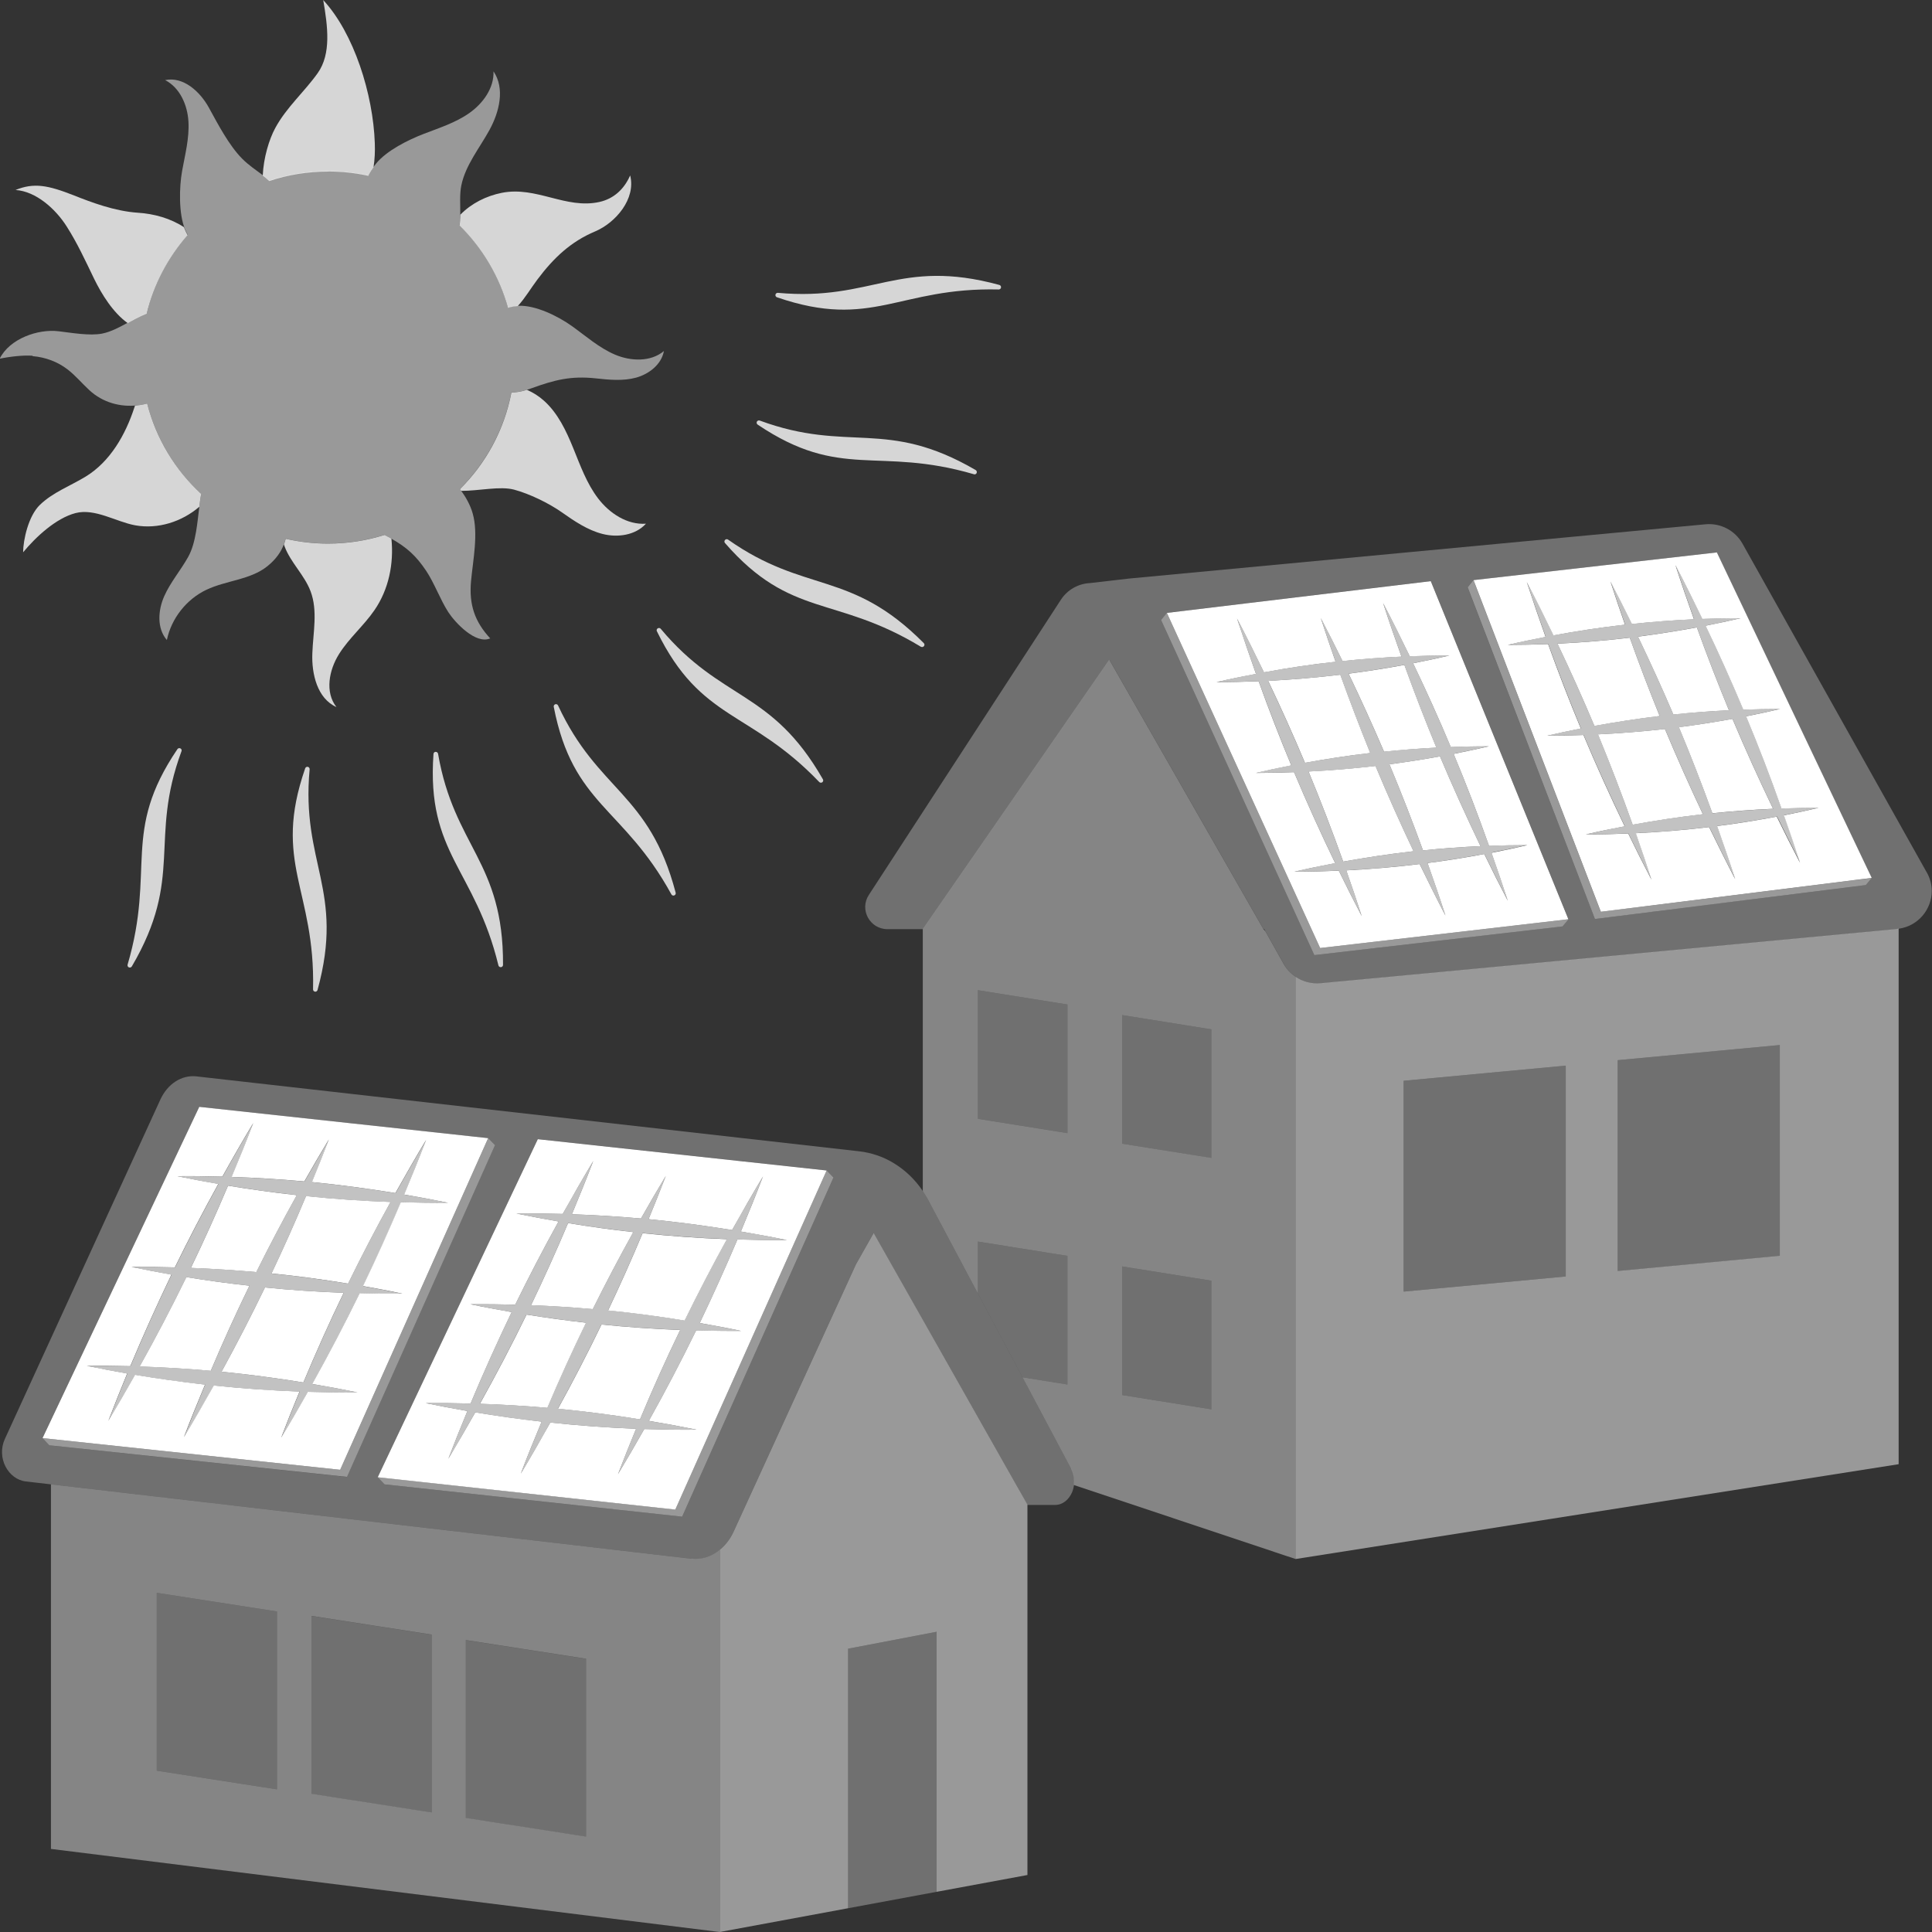
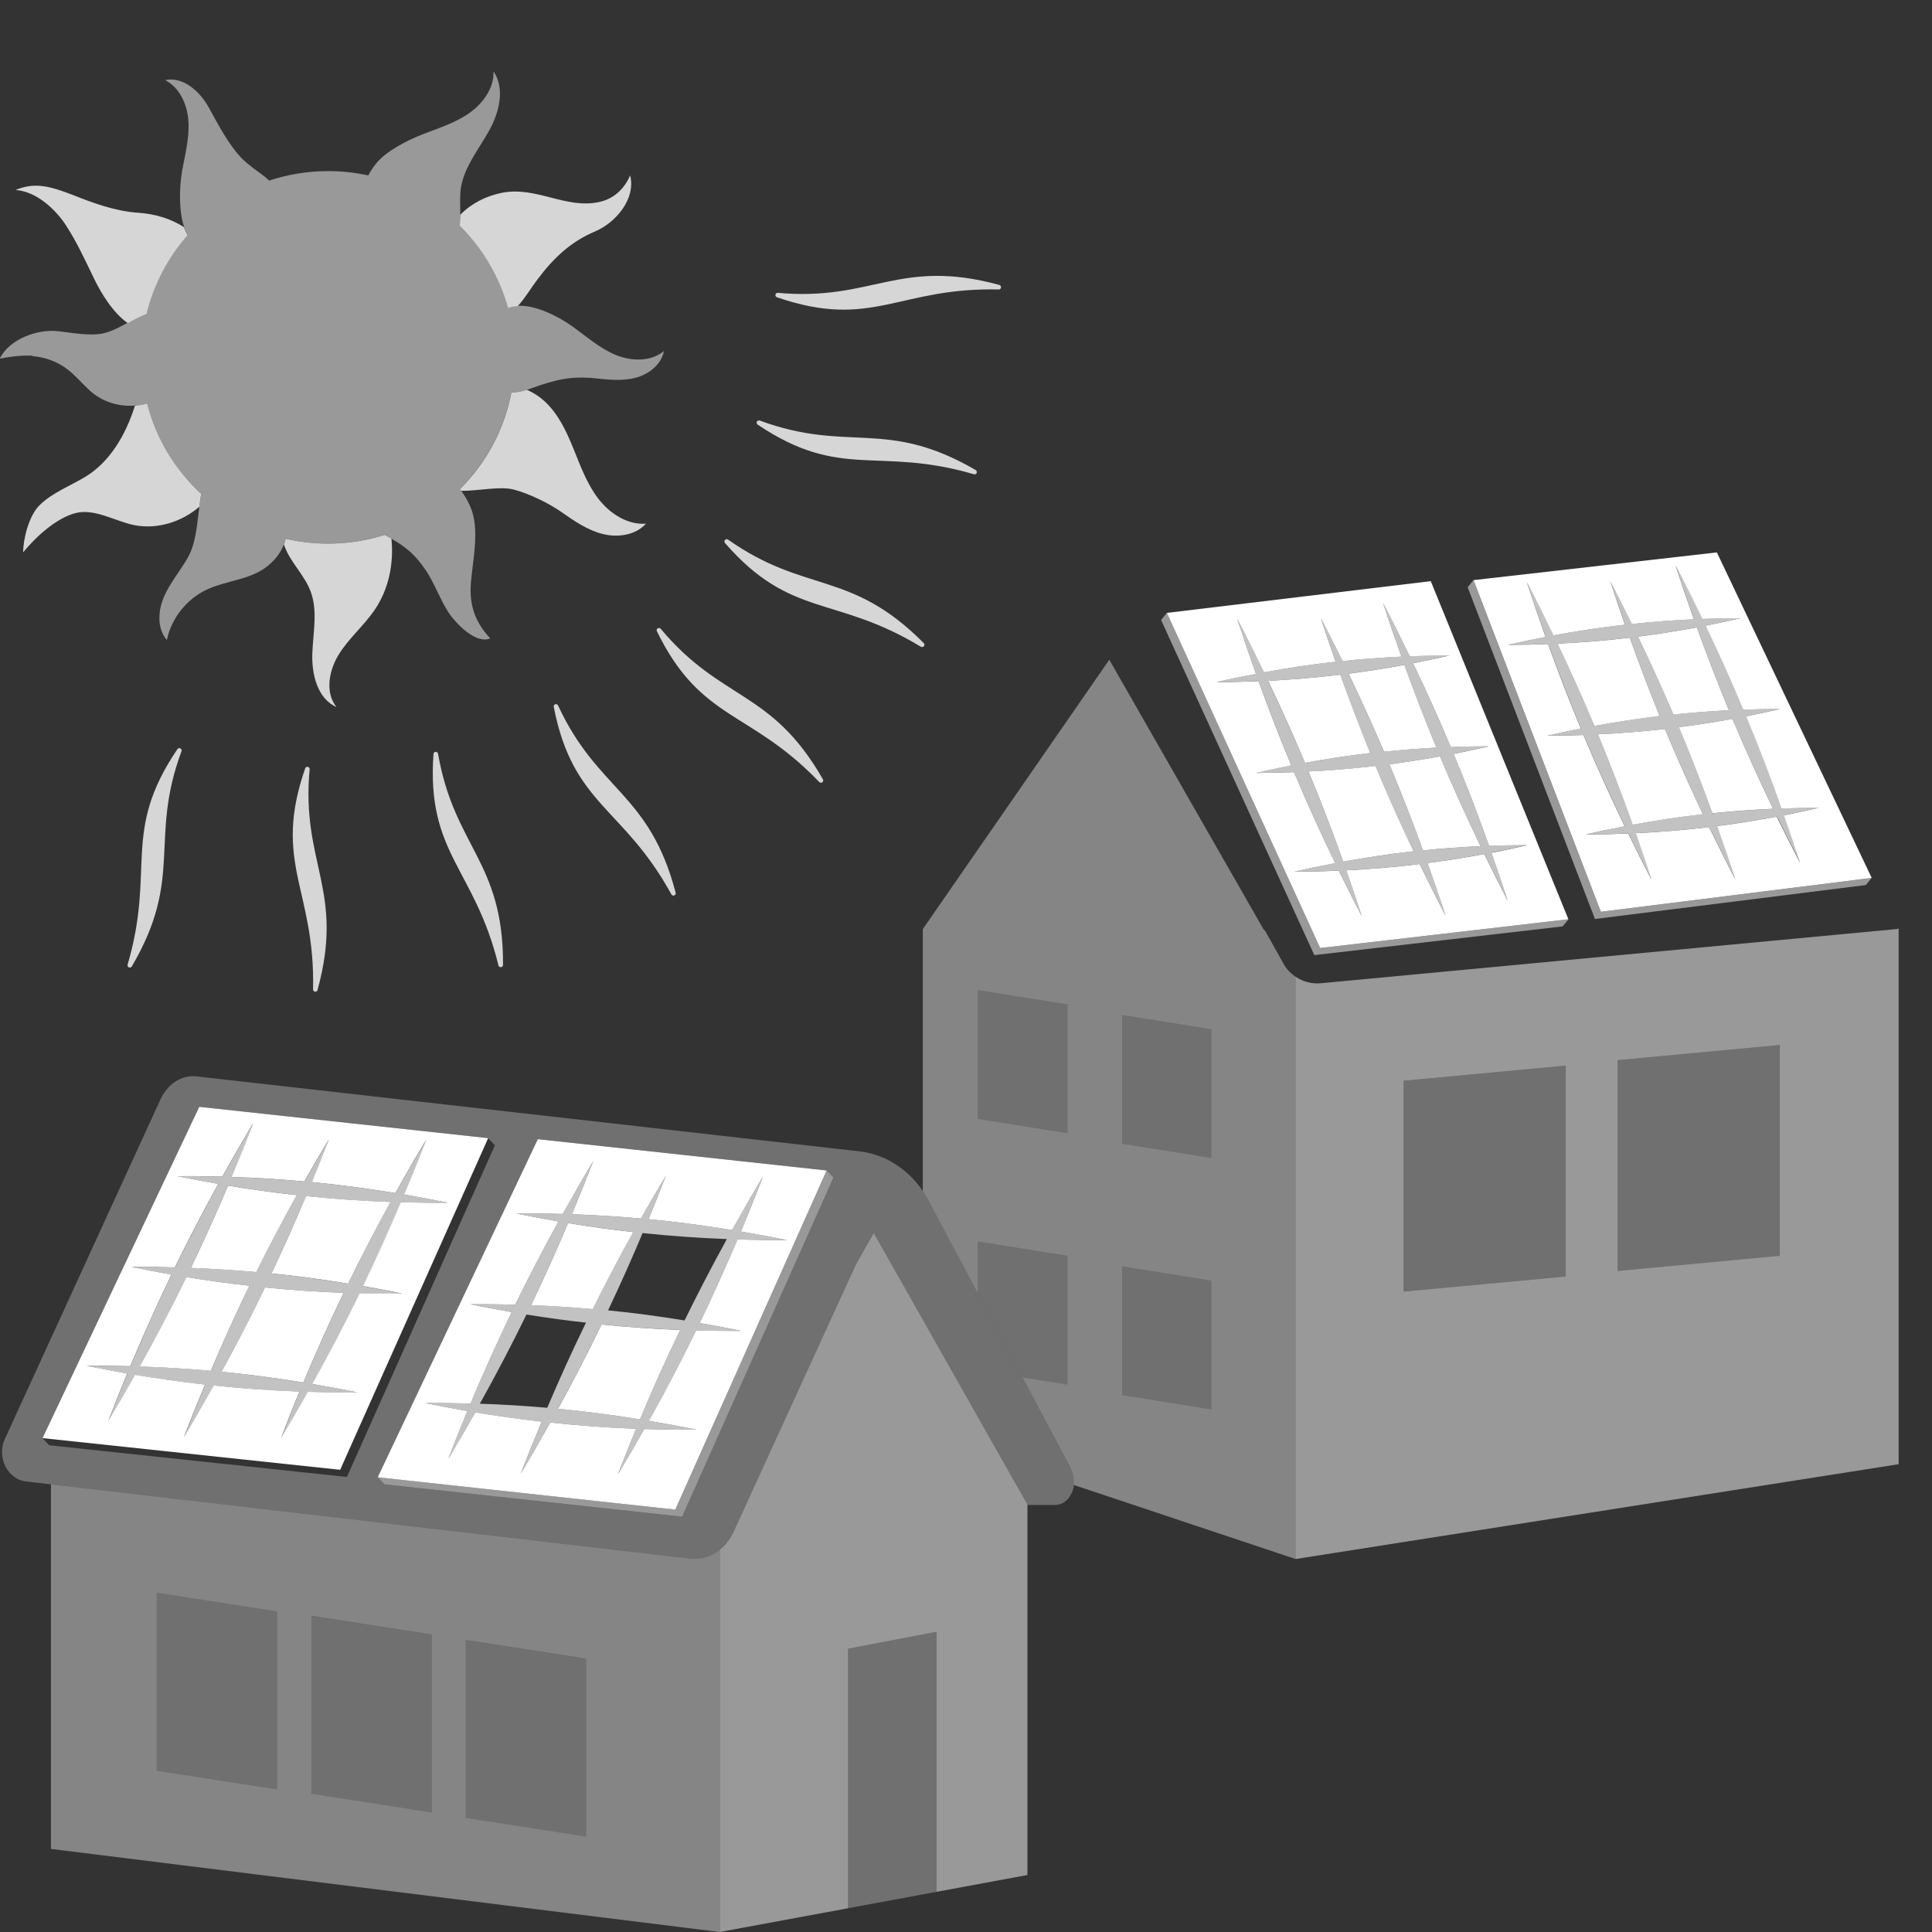
<svg xmlns="http://www.w3.org/2000/svg" viewBox="0 0 300 300">
  <rect x="0" y="0" width="300" height="300" fill="#333333" stroke="none" />
  <g fill="#fff">
    <path d="m 174.24 216.62 l 13.9 2.22 v -19.97 l -13.9 -2.22 z" opacity=".3" />
    <path d="m 165.75 195.01 v 19.97 l -6.98 -1.12 -6.92 -13 v -8.07 z" opacity=".3" />
    <path d="m 174.24 177.59 l 13.9 2.23 v -19.98 l -13.9 -2.22 z" opacity=".3" />
    <path d="m 151.85 173.73 l 13.9 2.22 v -19.97 l -13.9 -2.22 z" opacity=".3" />
    <path d="m 294.78 144.2 c -.08 .02 -.16 .05 -.24 .06 l -89.47 8.42 c -.7 .06 -1.39 0 -2.04 -.17 s -1.27 -.45 -1.83 -.83 v 90.4 l 93.62 -14.72 v -83.18 c -.02 .01 -.03 .01 -.05 .01 z m -51.65 54.01 l -25.16 2.35 v -32.74 l 25.16 -2.35 z m 33.24 -3.21 l -25.16 2.36 v -32.74 l 25.16 -2.35 v 32.74 z" opacity=".5" />
    <path d="m 217.98 200.56 l 25.15 -2.35 v -32.74 l -25.15 2.35 z" opacity=".3" />
    <path d="m 251.22 197.37 l 25.15 -2.36 v -32.74 l -25.15 2.35 z" opacity=".3" />
    <path d="m 199.32 149.67 l -2.84 -5.07 -.3 -.33 -23.93 -41.83 -14.86 21.47 -14.1 20.36 v 40.67 c .27 .4 .53 .82 .76 1.25 l 7.8 14.67 v -8.07 l 13.9 2.22 v 19.97 l -6.98 -1.12 7.54 14.19 c .43 .81 .55 1.7 .44 2.54 l 32.68 10.91 1.78 .59 v -90.4 c -.77 -.51 -1.43 -1.19 -1.89 -2.02 z m -33.57 26.28 l -13.9 -2.22 v -19.97 l 13.9 2.22 z m 22.38 42.89 l -13.89 -2.22 v -19.97 l 13.89 2.22 z m 0 -39.03 l -13.89 -2.22 v -19.97 l 13.89 2.22 z" opacity=".4" />
-     <path d="m 299.18 135.46 l -28.6 -51.03 c -1.15 -2.06 -3.41 -3.24 -5.75 -3.02 l -21.81 2.05 -25.87 2.44 -41.75 3.93 -6.15 .71 c -1.84 .09 -3.53 1.06 -4.53 2.61 l -29.81 45.82 c -1.49 2.29 .16 5.31 2.9 5.31 h 5.5 l 14.1 -20.36 14.86 -21.47 23.93 41.83 h .12 l .18 .33 2.84 5.07 c .46 .84 1.12 1.51 1.89 2.02 .56 .38 1.18 .66 1.83 .83 s 1.34 .23 2.04 .17 l 89.47 -8.42 c .08 -.01 .16 -.04 .24 -.06 .02 0 .03 0 .05 -.01 3.05 -.44 5.1 -3.05 5.1 -5.86 0 -.96 -.24 -1.94 -.76 -2.87 z m -56.54 8.39 l -38.55 4.46 -23.8 -52.04 .91 -1.11 40.98 -4.93 21.37 52.5 z m 47.08 -6.42 l -42.06 5.27 -19.77 -51.51 .91 -1.11 37.77 -4.3 24.05 50.55 -.91 1.11 z" opacity=".3" />
    <path d="m 243.55 142.74 l -.91 1.11 -38.55 4.46 -23.8 -52.04 .9 -1.1 23.8 52.04 z" opacity=".5" />
    <path d="m 290.63 136.33 l -.91 1.1 -42.06 5.27 -19.76 -51.51 .9 -1.11 19.77 51.5 z" opacity=".5" />
    <path d="m 222.17 90.24 l -40.98 4.93 23.8 52.04 38.55 -4.47 z m 8.32 42.37 c -2.93 .56 -5.87 1.02 -8.82 1.4 .96 2.71 1.9 5.43 2.78 8.16 -1.38 -2.65 -2.71 -5.32 -4.01 -8 -3.79 .47 -7.58 .79 -11.39 .98 .83 2.36 1.63 4.73 2.4 7.11 -1.22 -2.34 -2.4 -4.69 -3.56 -7.06 -2.29 .1 -4.58 .16 -6.89 .16 2.11 -.5 4.22 -.93 6.33 -1.33 -2.25 -4.65 -4.38 -9.36 -6.39 -14.13 -1.97 .07 -3.95 .12 -5.91 .12 1.82 -.43 3.65 -.81 5.48 -1.17 -1.8 -4.32 -3.49 -8.68 -5.07 -13.07 -2.18 .09 -4.35 .14 -6.54 .14 2.04 -.48 4.09 -.9 6.13 -1.28 -1.01 -2.86 -2 -5.72 -2.94 -8.59 1.45 2.77 2.83 5.56 4.18 8.35 3.69 -.68 7.39 -1.24 11.12 -1.64 -.79 -2.26 -1.56 -4.52 -2.3 -6.79 1.16 2.21 2.28 4.44 3.38 6.68 3.04 -.32 6.09 -.55 9.15 -.69 -.99 -2.76 -1.95 -5.53 -2.85 -8.32 1.43 2.74 2.8 5.5 4.14 8.27 2.05 -.08 4.11 -.13 6.15 -.12 -1.87 .44 -3.75 .83 -5.63 1.2 2.05 4.29 4.01 8.62 5.85 13.01 1.97 -.07 3.95 -.12 5.91 -.11 -1.82 .42 -3.65 .81 -5.47 1.17 1.96 4.71 3.79 9.48 5.5 14.29 1.98 -.08 3.97 -.12 5.95 -.12 -1.85 .44 -3.71 .83 -5.57 1.19 .87 2.48 1.72 4.95 2.53 7.45 -1.25 -2.39 -2.46 -4.81 -3.64 -7.24 z" />
    <path d="m 219.49 132.18 c -3.66 .41 -7.3 .96 -10.92 1.61 -1.68 -4.71 -3.47 -9.37 -5.38 -13.99 3.48 -.17 6.94 -.46 10.4 -.86 1.86 4.46 3.83 8.87 5.9 13.23 z" />
    <path d="m 212.77 116.93 c -3.4 .39 -6.77 .91 -10.14 1.52 -1.8 -4.29 -3.71 -8.53 -5.71 -12.73 3.75 -.19 7.48 -.5 11.2 -.95 1.47 4.08 3.02 8.13 4.65 12.16 z" />
    <path d="m 229.89 131.39 c -2.98 .13 -5.96 .35 -8.93 .66 -1.63 -4.5 -3.37 -8.96 -5.21 -13.37 2.63 -.35 5.24 -.75 7.85 -1.23 1.98 4.7 4.09 9.35 6.29 13.94 z" />
    <path d="m 223.04 116.09 c -2.72 .14 -5.43 .35 -8.13 .63 -1.75 -4.08 -3.58 -8.11 -5.5 -12.11 2.9 -.38 5.79 -.83 8.66 -1.36 1.56 4.32 3.22 8.6 4.97 12.84 z" />
    <path d="m 266.58 85.78 l -37.77 4.3 19.77 51.5 42.06 -5.26 -24.05 -50.55 z m 9.34 41.02 c -3.09 .58 -6.18 1.08 -9.29 1.47 .97 2.74 1.92 5.48 2.81 8.24 -1.4 -2.68 -2.74 -5.38 -4.05 -8.08 -3.79 .46 -7.58 .77 -11.39 .95 .84 2.4 1.66 4.8 2.44 7.22 -1.24 -2.37 -2.44 -4.77 -3.61 -7.17 -2.2 .09 -4.39 .15 -6.59 .14 2.01 -.47 4.03 -.88 6.04 -1.26 -2.25 -4.67 -4.39 -9.39 -6.4 -14.18 -1.87 .07 -3.75 .11 -5.62 .11 1.73 -.41 3.47 -.77 5.21 -1.12 -1.8 -4.33 -3.49 -8.7 -5.08 -13.11 -2.09 .08 -4.18 .13 -6.26 .13 1.95 -.46 3.91 -.86 5.87 -1.24 -1.01 -2.83 -1.99 -5.67 -2.92 -8.52 1.43 2.74 2.8 5.51 4.14 8.28 3.69 -.68 7.39 -1.24 11.11 -1.66 -.78 -2.23 -1.53 -4.46 -2.26 -6.7 1.14 2.18 2.24 4.38 3.33 6.59 3.21 -.34 6.42 -.58 9.64 -.73 -1 -2.79 -1.97 -5.6 -2.88 -8.42 1.44 2.77 2.83 5.57 4.18 8.37 1.8 -.06 3.61 -.11 5.41 -.11 h .51 c -1.8 .42 -3.61 .8 -5.42 1.16 2.06 4.3 4.01 8.65 5.86 13.04 1.91 -.07 3.81 -.11 5.71 -.11 -1.76 .42 -3.52 .79 -5.28 1.14 1.96 4.72 3.8 9.5 5.5 14.32 1.92 -.07 3.84 -.11 5.75 -.11 -1.78 .42 -3.58 .8 -5.37 1.16 .86 2.44 1.7 4.9 2.5 7.37 -1.24 -2.37 -2.44 -4.76 -3.61 -7.16 z" />
    <path d="m 264.42 126.43 c -3.65 .42 -7.28 .97 -10.9 1.63 -1.68 -4.72 -3.48 -9.4 -5.39 -14.03 3.48 -.17 6.94 -.44 10.4 -.83 1.86 4.45 3.83 8.86 5.89 13.22 z" />
    <path d="m 275.33 125.59 c -3.15 .14 -6.29 .37 -9.43 .69 -1.63 -4.49 -3.36 -8.95 -5.2 -13.36 2.79 -.36 5.55 -.79 8.32 -1.29 1.98 4.71 4.1 9.37 6.31 13.97 z" />
    <path d="m 257.71 111.18 c -3.39 .41 -6.76 .93 -10.13 1.54 -1.81 -4.3 -3.73 -8.56 -5.73 -12.77 3.75 -.18 7.49 -.48 11.22 -.93 1.46 4.09 3.01 8.14 4.64 12.16 z" />
    <path d="m 268.47 110.29 c -2.89 .14 -5.75 .36 -8.63 .66 -1.74 -4.07 -3.58 -8.1 -5.49 -12.09 3.06 -.4 6.1 -.88 9.14 -1.44 1.56 4.33 3.22 8.62 4.98 12.87 z" />
    <path d="m 282.4 125.43 c -1.92 0 -3.84 .04 -5.75 .11 -1.71 -4.82 -3.55 -9.6 -5.5 -14.32 1.77 -.35 3.53 -.72 5.28 -1.14 -1.91 0 -3.81 .04 -5.71 .11 -1.85 -4.39 -3.81 -8.74 -5.86 -13.04 1.82 -.36 3.63 -.74 5.42 -1.16 h -.51 c -1.81 0 -3.62 .05 -5.41 .11 -1.36 -2.81 -2.75 -5.61 -4.18 -8.37 .91 2.83 1.88 5.64 2.88 8.42 -3.22 .15 -6.43 .39 -9.64 .73 -1.09 -2.21 -2.19 -4.41 -3.33 -6.59 .73 2.24 1.48 4.47 2.26 6.7 -3.72 .42 -7.42 .99 -11.11 1.66 -1.35 -2.78 -2.72 -5.55 -4.14 -8.28 .93 2.86 1.91 5.7 2.92 8.52 -1.97 .38 -3.93 .78 -5.87 1.24 2.09 0 4.18 -.05 6.26 -.13 1.6 4.41 3.29 8.78 5.08 13.11 -1.75 .35 -3.49 .71 -5.21 1.12 1.88 0 3.76 -.04 5.62 -.11 2.01 4.79 4.16 9.51 6.4 14.18 -2.02 .39 -4.04 .8 -6.04 1.26 2.2 .01 4.39 -.05 6.59 -.14 1.17 2.4 2.37 4.8 3.61 7.17 -.78 -2.42 -1.6 -4.82 -2.44 -7.22 3.81 -.18 7.6 -.49 11.39 -.95 1.31 2.71 2.65 5.41 4.05 8.08 -.89 -2.77 -1.84 -5.51 -2.81 -8.24 3.11 -.4 6.2 -.9 9.29 -1.47 1.17 2.4 2.37 4.79 3.61 7.16 -.8 -2.47 -1.64 -4.93 -2.5 -7.37 1.8 -.36 3.6 -.74 5.37 -1.16 z m -18.91 -28.02 c 1.56 4.33 3.22 8.62 4.98 12.87 -2.89 .14 -5.75 .36 -8.63 .66 -1.74 -4.07 -3.58 -8.1 -5.49 -12.09 3.06 -.4 6.1 -.88 9.14 -1.44 z m -21.64 2.53 c 3.75 -.18 7.49 -.48 11.22 -.93 1.46 4.09 3.01 8.14 4.64 12.16 -3.39 .41 -6.76 .93 -10.13 1.54 -1.81 -4.3 -3.73 -8.56 -5.73 -12.77 z m 11.68 28.12 c -1.68 -4.72 -3.48 -9.4 -5.39 -14.03 3.48 -.17 6.94 -.44 10.4 -.83 1.86 4.45 3.83 8.86 5.89 13.22 -3.65 .42 -7.28 .97 -10.9 1.63 z m 12.38 -1.78 c -1.63 -4.49 -3.36 -8.95 -5.2 -13.36 2.79 -.36 5.55 -.79 8.32 -1.29 1.98 4.71 4.1 9.37 6.31 13.97 -3.15 .14 -6.29 .37 -9.43 .69 z" opacity=".7" />
    <path d="m 237.17 131.22 c -1.99 0 -3.98 .04 -5.95 .12 -1.72 -4.81 -3.55 -9.58 -5.5 -14.29 1.83 -.36 3.66 -.75 5.47 -1.17 -1.97 -.01 -3.95 .04 -5.91 .11 -1.85 -4.39 -3.81 -8.72 -5.85 -13.01 1.89 -.37 3.77 -.76 5.63 -1.2 -2.05 -.01 -4.11 .04 -6.15 .12 -1.34 -2.78 -2.71 -5.54 -4.14 -8.27 .9 2.8 1.86 5.57 2.85 8.32 -3.06 .14 -6.11 .37 -9.15 .69 -1.1 -2.24 -2.22 -4.47 -3.38 -6.68 .74 2.27 1.51 4.53 2.3 6.79 -3.73 .41 -7.43 .97 -11.12 1.64 -1.35 -2.8 -2.73 -5.59 -4.18 -8.35 .94 2.88 1.93 5.74 2.94 8.59 -2.05 .39 -4.1 .81 -6.13 1.28 2.19 0 4.36 -.05 6.54 -.14 1.59 4.39 3.28 8.75 5.07 13.07 -1.84 .36 -3.67 .74 -5.48 1.17 1.97 0 3.95 -.05 5.91 -.12 2.01 4.77 4.14 9.48 6.39 14.13 -2.12 .41 -4.22 .84 -6.33 1.33 2.31 0 4.6 -.06 6.89 -.16 1.16 2.37 2.34 4.72 3.56 7.06 -.77 -2.38 -1.57 -4.75 -2.4 -7.11 3.81 -.19 7.6 -.51 11.39 -.98 1.3 2.69 2.63 5.36 4.01 8 -.88 -2.74 -1.82 -5.46 -2.78 -8.16 2.95 -.38 5.89 -.85 8.82 -1.4 1.18 2.43 2.39 4.85 3.64 7.24 -.81 -2.5 -1.66 -4.97 -2.53 -7.45 1.87 -.36 3.73 -.75 5.57 -1.19 z m -19.11 -27.98 c 1.56 4.32 3.22 8.6 4.97 12.84 -2.72 .14 -5.43 .35 -8.13 .63 -1.75 -4.08 -3.58 -8.11 -5.5 -12.11 2.9 -.38 5.79 -.83 8.66 -1.36 z m -21.15 2.48 c 3.75 -.19 7.48 -.5 11.2 -.95 1.47 4.08 3.02 8.13 4.65 12.16 -3.4 .39 -6.77 .91 -10.14 1.52 -1.8 -4.29 -3.71 -8.53 -5.71 -12.73 z m 11.66 28.08 c -1.68 -4.71 -3.47 -9.37 -5.38 -13.99 3.48 -.17 6.94 -.46 10.4 -.86 1.86 4.46 3.83 8.87 5.9 13.23 -3.66 .41 -7.3 .96 -10.92 1.61 z m 12.39 -1.75 c -1.63 -4.5 -3.37 -8.96 -5.21 -13.37 2.63 -.35 5.24 -.75 7.85 -1.23 1.98 4.7 4.09 9.35 6.29 13.94 -2.98 .13 -5.96 .35 -8.93 .66 z" opacity=".7" />
    <path d="m 145.44 253.38 v 40.38 l -13.75 2.55 v -40.3 z" opacity=".3" />
    <path d="m 24.34 274.95 l 18.67 2.9 v -27.62 l -18.67 -2.9 z" opacity=".3" />
    <path d="m 48.36 278.55 l 18.67 2.9 v -27.62 l -18.67 -2.9 z" opacity=".3" />
    <path d="m 72.33 282.3 l 18.67 2.9 v -27.62 l -18.67 -2.9 z" opacity=".3" />
    <path d="m 107.36 242.04 l -99.45 -11.55 v 56.61 l 103.84 12.9 v -59.34 c -1.27 1.05 -2.81 1.55 -4.39 1.37 z m -64.35 35.81 l -18.67 -2.9 v -27.62 l 18.67 2.9 z m 24.02 3.59 l -18.67 -2.9 v -27.62 l 18.67 2.9 z m 23.97 3.75 l -18.67 -2.9 v -27.62 l 18.67 2.9 z" opacity=".4" />
    <path d="m 159.54 233.69 v 57.46 l -14.1 2.61 v -40.38 l -13.75 2.63 v 40.3 l -19.93 3.69 v -59.34 c .87 -.71 1.62 -1.65 2.15 -2.82 l 19 -41.51 2.75 -4.86 7.65 13.51 12.39 21.9 2.21 3.9 1.65 2.9 z" opacity=".5" />
    <path d="m 166.31 228.05 l -7.54 -14.19 -6.92 -13 -7.8 -14.67 c -.23 -.44 -.49 -.86 -.76 -1.25 -1.2 -1.79 -2.78 -3.3 -4.63 -4.4 -1.59 -.95 -3.36 -1.54 -5.19 -1.76 l -102.96 -11.64 c -2.29 -.26 -4.48 1.15 -5.6 3.58 l -24.15 52.71 c -1.35 2.93 .51 6.29 3.25 6.61 l 3.91 .45 99.44 11.55 c 1.59 .18 3.13 -.33 4.39 -1.37 .87 -.71 1.62 -1.65 2.15 -2.82 l 19 -41.51 2.75 -4.86 7.65 13.51 12.39 21.9 2.21 3.9 1.65 2.9 h 4.26 c 1.22 0 2.18 -.84 2.67 -1.99 .14 -.35 .24 -.73 .29 -1.12 .11 -.84 -.01 -1.73 -.44 -2.54 z m -158.67 -3.63 l -1.05 -1.11 24.35 -51.44 44.85 4.86 1.06 1.11 -22.98 51.5 -46.23 -4.92 z m 98.28 11.09 l -46.21 -5.02 -1.06 -1.11 24.86 -52.5 44.85 4.86 1.06 1.11 z" opacity=".3" />
    <path d="m 129.42 182.85 l -23.5 52.66 -46.21 -5.02 -1.06 -1.11 46.21 5.02 23.5 -52.66 z" opacity=".5" />
-     <path d="m 76.86 177.83 l -22.98 51.5 -46.24 -4.91 -1.04 -1.11 46.22 4.92 22.98 -51.5 z" opacity=".5" />
    <path d="m 83.51 176.89 l -24.86 52.5 46.21 5.02 23.5 -52.66 z m 24.6 45.11 c -2.69 .03 -5.38 -.02 -8.07 -.1 -1.33 2.35 -2.68 4.69 -4.08 7.01 .91 -2.37 1.85 -4.72 2.81 -7.05 -4.45 -.17 -8.9 -.5 -13.32 -.97 -1.49 2.67 -3.01 5.32 -4.58 7.93 1.03 -2.71 2.12 -5.4 3.24 -8.07 -3.46 -.39 -6.89 -.87 -10.31 -1.44 -1.37 2.42 -2.75 4.82 -4.18 7.2 .95 -2.49 1.94 -4.95 2.96 -7.41 -2.17 -.37 -4.34 -.78 -6.49 -1.23 2.33 -.02 4.65 .01 6.98 .07 2 -4.79 4.13 -9.52 6.38 -14.2 -2.15 -.37 -4.29 -.77 -6.41 -1.22 2.32 -.02 4.63 .01 6.96 .07 2.13 -4.36 4.38 -8.67 6.73 -12.92 -2.2 -.38 -4.38 -.79 -6.56 -1.24 2.4 -.03 4.8 .01 7.21 .07 1.54 -2.76 3.12 -5.51 4.74 -8.22 -1.06 2.78 -2.18 5.53 -3.32 8.27 3.58 .12 7.15 .34 10.73 .66 1.25 -2.21 2.53 -4.42 3.85 -6.6 -.86 2.25 -1.76 4.48 -2.67 6.7 4.34 .42 8.67 .99 12.97 1.69 1.56 -2.8 3.15 -5.58 4.79 -8.31 -1.09 2.87 -2.25 5.71 -3.43 8.54 2.39 .4 4.77 .84 7.15 1.33 -2.56 .02 -5.12 -.02 -7.68 -.1 -1.85 4.37 -3.81 8.7 -5.86 12.98 2.14 .37 4.29 .77 6.41 1.22 -2.32 .02 -4.64 -.02 -6.96 -.08 -2.32 4.75 -4.77 9.43 -7.35 14.05 2.46 .41 4.91 .86 7.36 1.36 z" />
-     <path d="m 112.88 192.42 c -2.29 4.16 -4.48 8.37 -6.57 12.64 -3.95 -.65 -7.91 -1.18 -11.89 -1.57 1.88 -3.96 3.67 -7.96 5.36 -12 4.36 .45 8.72 .77 13.09 .93 z" />
-     <path d="m 91 205.4 c -2.12 4.35 -4.12 8.76 -6.01 13.21 -3.48 -.3 -6.97 -.52 -10.47 -.63 2.54 -4.56 4.96 -9.17 7.24 -13.85 3.07 .49 6.15 .92 9.24 1.26 z" />
    <path d="m 105.62 206.51 c -2.21 4.57 -4.29 9.2 -6.24 13.89 -4.22 -.69 -8.48 -1.24 -12.74 -1.65 2.37 -4.3 4.62 -8.66 6.76 -13.08 4.07 .41 8.14 .69 12.23 .85 z" />
    <path d="m 98.34 191.32 c -2.19 3.94 -4.29 7.93 -6.29 11.96 -3.19 -.28 -6.38 -.49 -9.59 -.61 2.02 -4.2 3.94 -8.45 5.75 -12.75 3.37 .56 6.74 1.02 10.13 1.4 z" />
    <path d="m 46.09 185.58 c -2.19 3.93 -4.29 7.92 -6.29 11.95 -3.38 -.3 -6.76 -.52 -10.16 -.65 2.03 -4.21 3.95 -8.47 5.77 -12.77 3.55 .59 7.1 1.08 10.68 1.47 z" />
    <path d="m 60.65 186.64 c -2.31 4.18 -4.51 8.4 -6.6 12.68 -3.95 -.65 -7.91 -1.19 -11.89 -1.58 1.88 -3.96 3.67 -7.97 5.36 -12.01 4.35 .45 8.74 .75 13.12 .91 z" />
    <path d="m 38.73 199.65 c -2.12 4.35 -4.12 8.76 -6 13.21 -3.68 -.33 -7.36 -.55 -11.05 -.67 2.55 -4.56 4.97 -9.19 7.26 -13.88 3.26 .53 6.51 .98 9.79 1.33 z" />
    <path d="m 30.94 171.87 l -24.34 51.44 46.22 4.92 22.98 -51.5 -44.85 -4.86 z m 24.91 28.94 c -2.33 4.77 -4.79 9.46 -7.37 14.09 2.36 .4 4.7 .83 7.04 1.31 -2.58 .03 -5.15 -.02 -7.72 -.09 -1.35 2.39 -2.72 4.77 -4.14 7.12 .91 -2.4 1.87 -4.79 2.85 -7.16 -4.45 -.17 -8.9 -.48 -13.32 -.94 -1.51 2.69 -3.04 5.37 -4.63 8.01 1.05 -2.74 2.15 -5.46 3.28 -8.15 -3.64 -.41 -7.26 -.92 -10.87 -1.52 -1.35 2.39 -2.72 4.77 -4.14 7.13 .94 -2.46 1.92 -4.9 2.92 -7.33 -2.09 -.37 -4.18 -.76 -6.27 -1.2 2.26 -.02 4.5 .01 6.75 .06 2.01 -4.8 4.14 -9.54 6.39 -14.22 -2.07 -.37 -4.14 -.76 -6.19 -1.19 2.25 -.02 4.48 .01 6.72 .07 2.14 -4.38 4.39 -8.69 6.75 -12.96 -2.12 -.37 -4.24 -.76 -6.34 -1.2 2.33 -.03 4.64 .01 6.97 .07 1.56 -2.81 3.15 -5.59 4.8 -8.33 -1.07 2.81 -2.21 5.6 -3.37 8.37 3.78 .13 7.54 .36 11.3 .7 1.24 -2.18 2.5 -4.36 3.8 -6.51 -.85 2.21 -1.73 4.42 -2.63 6.61 4.35 .43 8.67 1.01 12.97 1.71 1.55 -2.77 3.13 -5.53 4.76 -8.24 -1.09 2.85 -2.24 5.67 -3.41 8.47 2.29 .39 4.56 .81 6.84 1.28 -2.45 .02 -4.9 -.02 -7.35 -.09 -1.86 4.39 -3.81 8.73 -5.88 13.02 2.04 .36 4.08 .74 6.1 1.17 -2.21 .02 -4.41 -.01 -6.62 -.07 z" />
    <path d="m 53.37 200.74 c -2.21 4.58 -4.3 9.23 -6.26 13.93 -4.22 -.69 -8.46 -1.25 -12.71 -1.67 2.36 -4.3 4.6 -8.66 6.74 -13.08 4.08 .41 8.15 .67 12.24 .83 z" />
    <path d="m 115.06 206.66 c -2.13 -.45 -4.28 -.85 -6.41 -1.22 2.06 -4.28 4.01 -8.61 5.86 -12.98 2.56 .08 5.12 .12 7.68 .1 -2.38 -.5 -4.76 -.94 -7.15 -1.33 1.18 -2.84 2.34 -5.68 3.43 -8.54 -1.65 2.74 -3.24 5.52 -4.79 8.31 -4.31 -.71 -8.63 -1.27 -12.97 -1.69 .91 -2.22 1.81 -4.45 2.67 -6.7 -1.32 2.18 -2.6 4.39 -3.85 6.6 -3.58 -.32 -7.15 -.54 -10.73 -.66 1.14 -2.75 2.26 -5.5 3.32 -8.27 -1.63 2.72 -3.21 5.47 -4.74 8.22 -2.41 -.06 -4.81 -.1 -7.21 -.07 2.18 .45 4.36 .86 6.56 1.24 -2.35 4.25 -4.6 8.56 -6.73 12.92 -2.33 -.06 -4.64 -.09 -6.96 -.07 2.13 .45 4.26 .85 6.41 1.22 -2.26 4.68 -4.38 9.41 -6.38 14.2 -2.33 -.06 -4.65 -.09 -6.98 -.07 2.16 .45 4.32 .86 6.49 1.23 -1.02 2.46 -2.01 4.92 -2.96 7.41 1.44 -2.38 2.82 -4.78 4.18 -7.2 3.42 .58 6.85 1.06 10.31 1.44 -1.12 2.68 -2.21 5.37 -3.24 8.07 1.58 -2.61 3.1 -5.26 4.58 -7.93 4.42 .47 8.87 .8 13.32 .97 -.96 2.33 -1.9 4.68 -2.81 7.05 1.4 -2.32 2.75 -4.66 4.08 -7.01 2.69 .08 5.38 .13 8.07 .1 -2.45 -.51 -4.9 -.96 -7.36 -1.36 2.58 -4.62 5.03 -9.3 7.35 -14.05 2.32 .06 4.64 .1 6.96 .08 z m -26.85 -16.75 c 3.37 .56 6.74 1.02 10.13 1.4 -2.19 3.94 -4.29 7.93 -6.29 11.96 -3.19 -.28 -6.38 -.49 -9.59 -.61 2.02 -4.2 3.94 -8.45 5.75 -12.75 z m -3.23 28.69 c -3.48 -.3 -6.97 -.52 -10.47 -.63 2.54 -4.56 4.96 -9.17 7.24 -13.85 3.07 .49 6.15 .92 9.24 1.26 -2.12 4.35 -4.12 8.76 -6.01 13.21 z m 14.39 1.79 c -4.22 -.69 -8.48 -1.24 -12.74 -1.65 2.37 -4.3 4.62 -8.66 6.76 -13.08 4.07 .41 8.14 .69 12.23 .85 -2.21 4.57 -4.29 9.2 -6.24 13.89 z m -4.95 -16.92 c 1.88 -3.96 3.67 -7.96 5.36 -12 4.36 .45 8.72 .77 13.09 .93 -2.29 4.16 -4.48 8.37 -6.57 12.64 -3.95 -.65 -7.91 -1.18 -11.89 -1.57 z" opacity=".7" />
    <path d="m 62.26 186.69 c 2.45 .07 4.9 .11 7.35 .09 -2.28 -.48 -4.55 -.9 -6.84 -1.28 1.17 -2.81 2.32 -5.63 3.41 -8.47 -1.64 2.72 -3.22 5.48 -4.76 8.24 -4.31 -.71 -8.63 -1.28 -12.97 -1.71 .9 -2.19 1.78 -4.4 2.63 -6.61 -1.3 2.15 -2.56 4.33 -3.8 6.51 -3.76 -.34 -7.52 -.57 -11.3 -.7 1.16 -2.78 2.3 -5.57 3.37 -8.37 -1.66 2.75 -3.25 5.53 -4.8 8.33 -2.33 -.06 -4.64 -.1 -6.97 -.07 2.11 .44 4.22 .83 6.34 1.2 -2.36 4.27 -4.61 8.58 -6.75 12.96 -2.24 -.06 -4.47 -.09 -6.72 -.07 2.06 .43 4.13 .82 6.19 1.19 -2.26 4.68 -4.38 9.42 -6.39 14.22 -2.25 -.05 -4.49 -.08 -6.75 -.06 2.09 .44 4.18 .83 6.27 1.2 -1 2.43 -1.98 4.87 -2.92 7.33 1.42 -2.36 2.79 -4.74 4.14 -7.13 3.61 .61 7.23 1.12 10.87 1.52 -1.13 2.7 -2.23 5.42 -3.28 8.15 1.6 -2.64 3.13 -5.32 4.63 -8.01 4.42 .46 8.87 .77 13.32 .94 -.98 2.37 -1.94 4.76 -2.85 7.16 1.42 -2.35 2.79 -4.73 4.14 -7.12 2.57 .07 5.14 .12 7.72 .09 -2.34 -.49 -4.68 -.92 -7.04 -1.31 2.58 -4.63 5.04 -9.32 7.37 -14.09 2.21 .06 4.41 .09 6.62 .07 -2.03 -.43 -4.07 -.81 -6.1 -1.17 2.08 -4.29 4.03 -8.63 5.88 -13.02 z m -26.85 -2.59 c 3.55 .59 7.1 1.08 10.68 1.47 -2.19 3.93 -4.29 7.92 -6.29 11.95 -3.38 -.3 -6.76 -.52 -10.16 -.65 2.03 -4.21 3.95 -8.47 5.77 -12.77 z m -13.72 28.09 c 2.55 -4.56 4.97 -9.19 7.26 -13.88 3.26 .53 6.51 .98 9.79 1.33 -2.12 4.35 -4.12 8.76 -6 13.21 -3.68 -.33 -7.36 -.55 -11.05 -.67 z m 25.42 2.48 c -4.22 -.69 -8.46 -1.25 -12.71 -1.67 2.36 -4.3 4.6 -8.66 6.74 -13.08 4.08 .41 8.15 .67 12.24 .83 -2.21 4.58 -4.3 9.23 -6.26 13.93 z m 6.94 -15.34 c -3.95 -.65 -7.91 -1.19 -11.89 -1.58 1.88 -3.96 3.67 -7.97 5.36 -12.01 4.35 .45 8.74 .75 13.12 .91 -2.31 4.18 -4.51 8.4 -6.6 12.68 z" opacity=".7" />
    <path d="m 5.05 55.3 c 1.98 .16 3.91 .87 5.48 2.09 1.22 .95 2.21 2.15 3.35 3.2 2.06 1.91 4.83 2.68 7.54 2.34 .12 -.02 .23 -.03 .35 -.04 .36 -.06 .73 -.13 1.08 -.23 1.4 5.48 4.37 10.34 8.4 14.06 -.14 .63 -.21 1.27 -.29 1.88 -.31 2.44 -.52 5.66 -1.72 7.84 -1.16 2.1 -2.77 3.95 -3.74 6.14 s -1.16 4.99 .41 6.8 c .7 -3.35 3.04 -6.33 6.14 -7.8 3.07 -1.46 6.82 -1.53 9.47 -3.66 1.32 -1.06 2.15 -2.25 2.59 -3.47 .1 -.27 .18 -.53 .24 -.8 2.12 .49 4.32 .75 6.58 .75 3.05 0 5.99 -.47 8.75 -1.34 .28 .15 .6 .31 .96 .51 l .11 .06 s 0 0 0 0 c 2.43 1.38 3.85 2.66 5.42 5 1.25 1.86 2.22 4.54 3.44 6.42 1.03 1.59 4.24 5.06 6.51 4.08 -2.41 -2.6 -3.31 -5.25 -2.98 -8.88 .3 -3.28 1.16 -7.34 .26 -10.52 -.36 -1.27 -1.08 -2.63 -2 -3.78 4.03 -4.01 6.89 -9.2 8 -15.01 .24 0 .48 -.02 .72 -.05 .08 -.01 .15 -.02 .23 -.03 .17 -.03 .35 -.06 .52 -.09 .08 -.02 .15 -.03 .23 -.05 .21 -.05 .42 -.1 .63 -.17 .03 -.01 .05 -.01 .08 -.02 .26 -.08 .51 -.16 .75 -.25 3.56 -1.29 6.09 -1.94 9.94 -1.53 2.09 .23 4.24 .44 6.27 -.11 2.03 -.56 3.94 -2.06 4.32 -4.13 -2.05 1.72 -5.15 1.6 -7.61 .55 s -4.5 -2.87 -6.68 -4.43 -5.67 -3.27 -8.34 -3.15 c -.19 .01 -.38 .04 -.56 .06 -.09 .01 -.18 .02 -.26 .03 -.26 .05 -.51 .11 -.76 .19 -1.36 -4.91 -4 -9.3 -7.52 -12.79 .04 -.26 .06 -.53 .08 -.79 .01 -.1 .01 -.2 .01 -.3 .01 -.17 .02 -.35 .02 -.53 .02 -1.54 -.13 -3.16 .17 -4.59 .66 -3.14 2.8 -5.73 4.35 -8.55 s 2.45 -6.47 .64 -9.13 c .1 2.6 -1.63 4.98 -3.76 6.48 s -4.67 2.3 -7.1 3.24 -5.7 2.57 -7.36 4.58 c -.22 .26 -.4 .53 -.58 .79 -.05 .08 -.11 .16 -.16 .23 -.18 .28 -.34 .56 -.48 .84 -2.01 -.44 -4.1 -.67 -6.24 -.67 -3.2 0 -6.28 .52 -9.16 1.47 -.32 -.31 -.65 -.59 -1 -.85 -1.02 -.78 -2.12 -1.47 -3.22 -2.58 -2.02 -2.05 -3.75 -5.36 -5.13 -7.88 s -3.99 -4.89 -6.8 -4.29 c 2.3 1.17 3.47 3.87 3.62 6.44 s -.52 5.11 -.98 7.64 c -.46 2.54 -.55 6.68 .44 9.06 .13 .31 .27 .59 .42 .86 -3.02 3.44 -5.24 7.61 -6.35 12.2 -.28 .11 -.55 .23 -.82 .36 -.1 .05 -.19 .09 -.29 .14 -.18 .09 -.36 .18 -.54 .27 -.12 .06 -.23 .12 -.35 .18 -.17 .09 -.35 .19 -.52 .28 -.15 .08 -.29 .16 -.44 .24 -1.31 .72 -2.62 1.42 -3.97 1.69 -1.93 .38 -4.79 -.13 -6.74 -.36 -3.25 -.4 -7.65 1.17 -9.17 4.26 1.5 -.32 3.73 -.58 5.12 -.46 z" opacity=".5" />
    <path d="m 22.85 62.66 c -.36 .1 -.72 .17 -1.08 .23 -.12 .02 -.23 .03 -.35 .04 -.15 .02 -.31 .05 -.46 .06 -.03 .09 -.06 .18 -.09 .27 -1.36 4.19 -3.74 8.44 -7.64 10.79 -2.3 1.39 -5.01 2.4 -7.02 4.33 -1.8 1.73 -2.61 5.45 -2.62 7.38 1.95 -2.36 5.08 -5.29 8.14 -6.09 3.01 -.78 6.31 1.36 9.26 1.9 3.53 .64 7.25 -.55 9.96 -2.88 l .01 -.1 c .08 -.61 .15 -1.26 .29 -1.88 -4.04 -3.73 -7.01 -8.58 -8.4 -14.06 z" opacity=".8" />
    <path d="m 71.45 33.92 c 0 .1 -.01 .2 -.01 .3 -.02 .27 -.04 .53 -.08 .79 3.53 3.49 6.16 7.88 7.52 12.79 .25 -.08 .5 -.14 .76 -.19 .09 -.02 .18 -.02 .26 -.03 .17 -.02 .33 -.05 .51 -.06 l .03 -.04 c 1.14 -1.25 1.99 -2.73 3.01 -4.08 2.54 -3.39 5.21 -5.89 8.97 -7.47 3.17 -1.34 6.36 -5.06 5.43 -8.69 -.91 2.08 -2.49 3.61 -4.77 4.12 -5.2 1.16 -9.77 -2.48 -15.15 -1.42 -2.42 .48 -4.74 1.64 -6.45 3.4 v .05 c 0 .18 -.01 .35 -.02 .53 z" opacity=".8" />
    <path d="m 20.78 49.65 c .12 -.06 .23 -.12 .35 -.18 l .54 -.27 c .1 -.05 .19 -.1 .29 -.14 .27 -.13 .55 -.25 .82 -.36 1.11 -4.59 3.33 -8.75 6.35 -12.2 -.15 -.27 -.29 -.55 -.42 -.86 -.05 -.12 -.09 -.24 -.14 -.36 -2.06 -1.36 -4.63 -2.09 -7.19 -2.25 -3.53 -.23 -7.19 -1.61 -9.86 -2.67 -4.06 -1.6 -6.22 -2.03 -9.11 -.86 3.19 .21 6.22 2.95 7.93 5.64 s 2.88 5.27 4.27 8.14 c 1.17 2.4 2.95 5.28 5.22 6.89 .15 -.08 .29 -.16 .44 -.24 .17 -.1 .35 -.19 .52 -.28 z" opacity=".8" />
    <path d="m 81.11 60.73 c -.08 .02 -.15 .03 -.23 .05 -.17 .04 -.35 .07 -.52 .09 -.08 .01 -.15 .02 -.23 .03 -.24 .03 -.48 .05 -.72 .05 -1.11 5.81 -3.96 11 -8 15.01 .07 .09 .14 .17 .2 .26 2.8 .01 6.03 -.77 8.21 -.19 2.34 .62 5.38 2.09 7.36 3.48 s 4.03 2.8 6.38 3.4 5.11 .21 6.74 -1.59 c -2.92 .2 -5.66 -1.61 -7.43 -3.93 s -2.76 -5.11 -3.86 -7.81 -2.38 -5.43 -4.56 -7.37 c -.78 -.7 -1.67 -1.26 -2.63 -1.68 -.01 0 -.01 0 -.02 .01 -.03 .01 -.05 .01 -.08 .02 -.21 .06 -.42 .12 -.63 .17 z" opacity=".8" />
-     <path d="m 50.95 26.63 c 2.14 0 4.23 .23 6.24 .67 .14 -.28 .3 -.56 .48 -.84 .05 -.08 .1 -.16 .16 -.23 .06 -.08 .11 -.17 .17 -.25 .19 -1.21 .25 -2.46 .2 -3.76 -.26 -7.57 -3.23 -17.06 -8.01 -22.21 .7 4.07 1.27 8.33 -.85 11.33 -2.12 2.98 -4.85 5.31 -6.6 8.54 -.95 1.75 -1.82 4.62 -1.94 7.38 .35 .27 .68 .54 1 .85 2.88 -.96 5.96 -1.47 9.16 -1.47 z" opacity=".8" />
    <path d="m 59.69 83.07 c -2.76 .87 -5.7 1.34 -8.75 1.34 -2.27 0 -4.47 -.26 -6.58 -.75 -.06 .27 -.14 .53 -.24 .8 -.01 .03 -.02 .07 -.03 .1 .03 .1 .07 .2 .11 .31 .94 2.5 3.07 4.42 4.02 6.93 1.15 3.03 .4 6.4 .28 9.64 -.13 3.24 .78 7.03 3.74 8.35 -1.81 -2.3 -1.16 -5.74 .4 -8.22 1.55 -2.48 3.85 -4.41 5.51 -6.83 2.22 -3.23 3.02 -7.22 2.63 -11.09 -.04 -.02 -.07 -.04 -.11 -.07 -.36 -.2 -.68 -.36 -.96 -.51 z" opacity=".8" />
    <path d="m 27.54 116.34 c -8.74 12.91 -3.35 18.57 -7.73 33.46 -.04 .18 .05 .36 .22 .42 s .36 -.01 .45 -.17 c 8.13 -13.89 2.59 -19.61 7.71 -33.42 .06 -.17 -.03 -.36 -.2 -.43 s -.36 -.01 -.45 .14 z" opacity=".8" />
    <path d="m 48.92 153.99 c .18 .02 .35 -.1 .39 -.28 4.25 -15.51 -2.59 -19.61 -1.23 -34.27 .01 -.18 -.12 -.34 -.3 -.37 s -.35 .08 -.4 .26 c -5.09 14.73 1.59 18.8 1.23 34.31 0 .18 .14 .33 .33 .35 z" opacity=".8" />
    <path d="m 67.63 116.74 c -.18 .02 -.32 .17 -.32 .35 -1.09 15.54 6.42 17.75 10.09 32.83 .05 .18 .22 .28 .41 .26 .18 -.03 .31 -.19 .3 -.37 .07 -16.08 -7.59 -18.28 -10.09 -32.78 -.04 -.18 -.21 -.3 -.39 -.28 z" opacity=".8" />
    <path d="m 86.21 109.36 c -.17 .07 -.27 .25 -.22 .42 2.98 15.29 10.81 15.49 18.27 29.11 .09 .16 .29 .22 .46 .14 s .25 -.26 .19 -.44 c -4.1 -15.55 -12.08 -15.7 -18.26 -29.06 -.08 -.16 -.28 -.23 -.45 -.17 z" opacity=".8" />
    <path d="m 102.11 97.58 c -.15 .11 -.19 .31 -.1 .46 6.85 14 14.46 12.17 25.21 23.4 .13 .13 .34 .13 .48 .02 .14 -.12 .17 -.32 .07 -.47 -8 -13.96 -15.74 -12.05 -25.18 -23.36 -.12 -.13 -.33 -.16 -.47 -.05 z" opacity=".8" />
    <path d="m 143.01 100.43 c .16 .09 .36 .04 .47 -.11 s .09 -.35 -.05 -.47 c -11.35 -11.42 -18.34 -7.57 -30.39 -16.07 -.15 -.1 -.36 -.07 -.47 .08 -.12 .14 -.11 .35 .02 .48 10.25 11.75 17.13 8.03 30.42 16.1 z" opacity=".8" />
    <path d="m 151.24 73.65 c .18 .04 .36 -.05 .42 -.22 s -.01 -.36 -.17 -.45 c -13.93 -8.1 -19.68 -2.58 -33.53 -7.68 -.17 -.06 -.36 .03 -.44 .19 -.07 .17 -.01 .36 .14 .45 12.95 8.71 18.63 3.33 33.57 7.7 z" opacity=".8" />
    <path d="m 120.67 46.17 c 14.77 5.07 18.86 -1.59 34.42 -1.22 .18 0 .33 -.14 .35 -.32 s -.1 -.35 -.28 -.39 c -15.56 -4.23 -19.68 2.58 -34.38 1.23 -.18 -.01 -.34 .12 -.37 .3 s .08 .35 .26 .4 z" opacity=".8" />
  </g>
</svg>